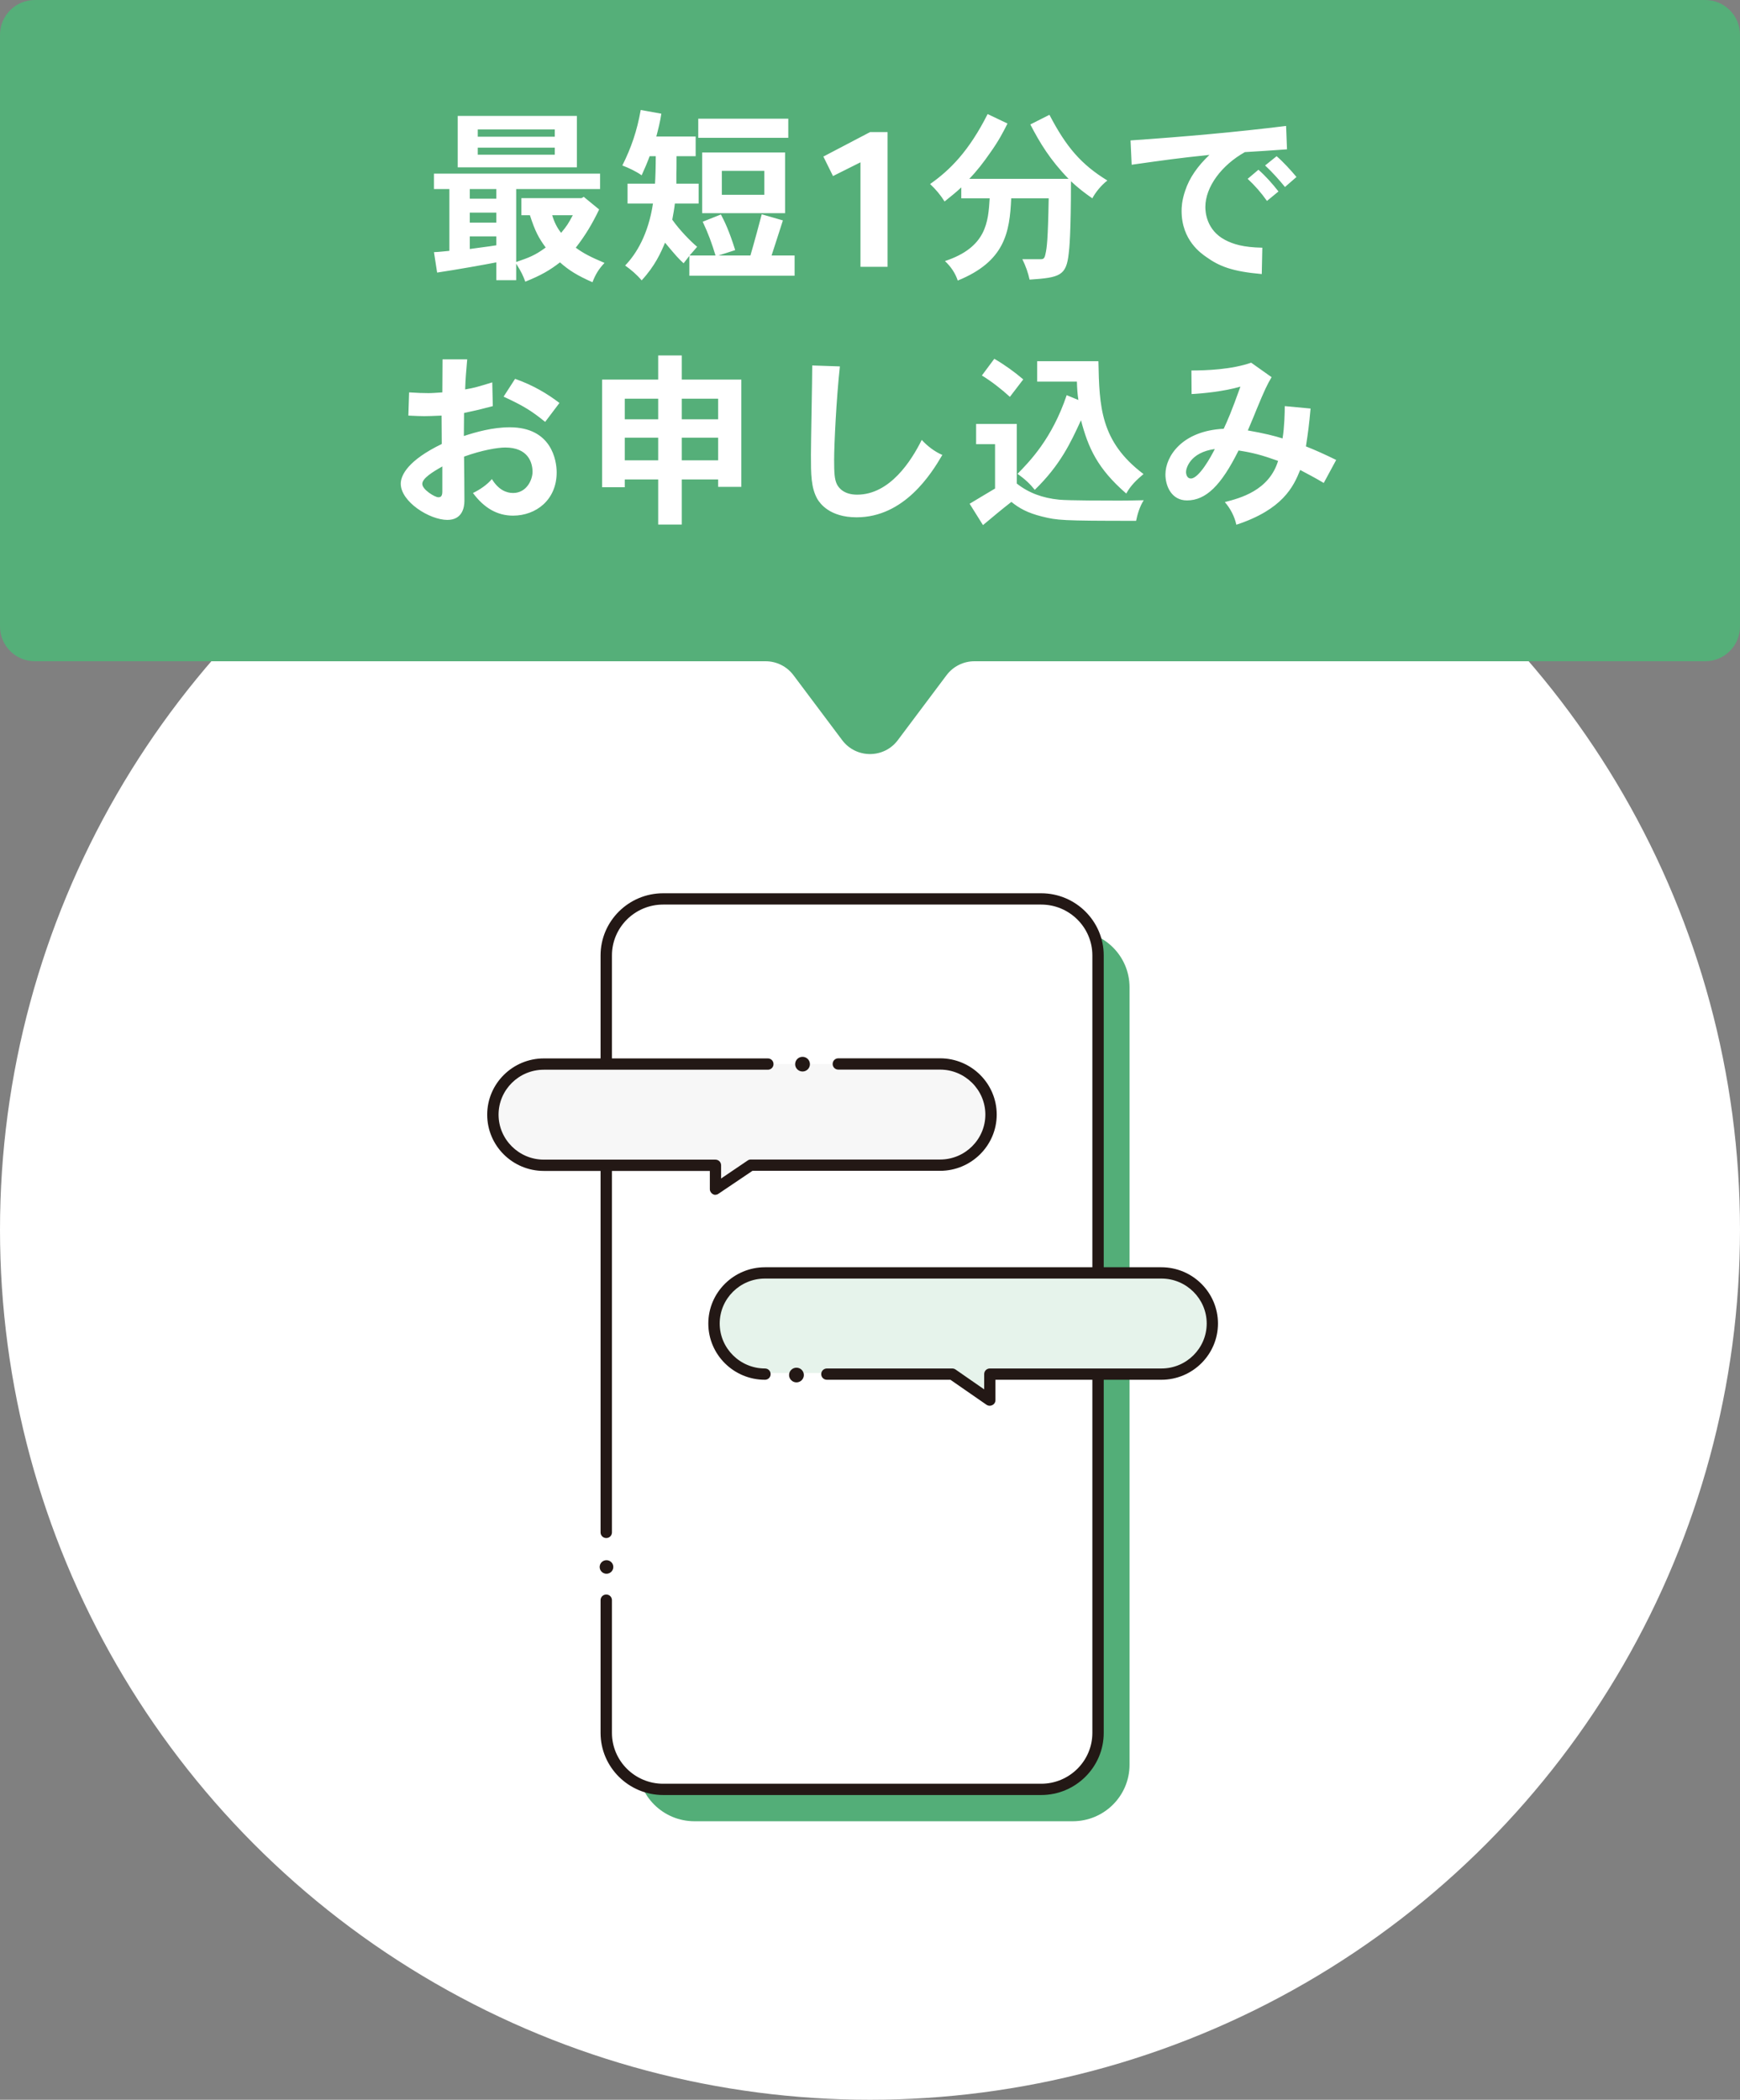
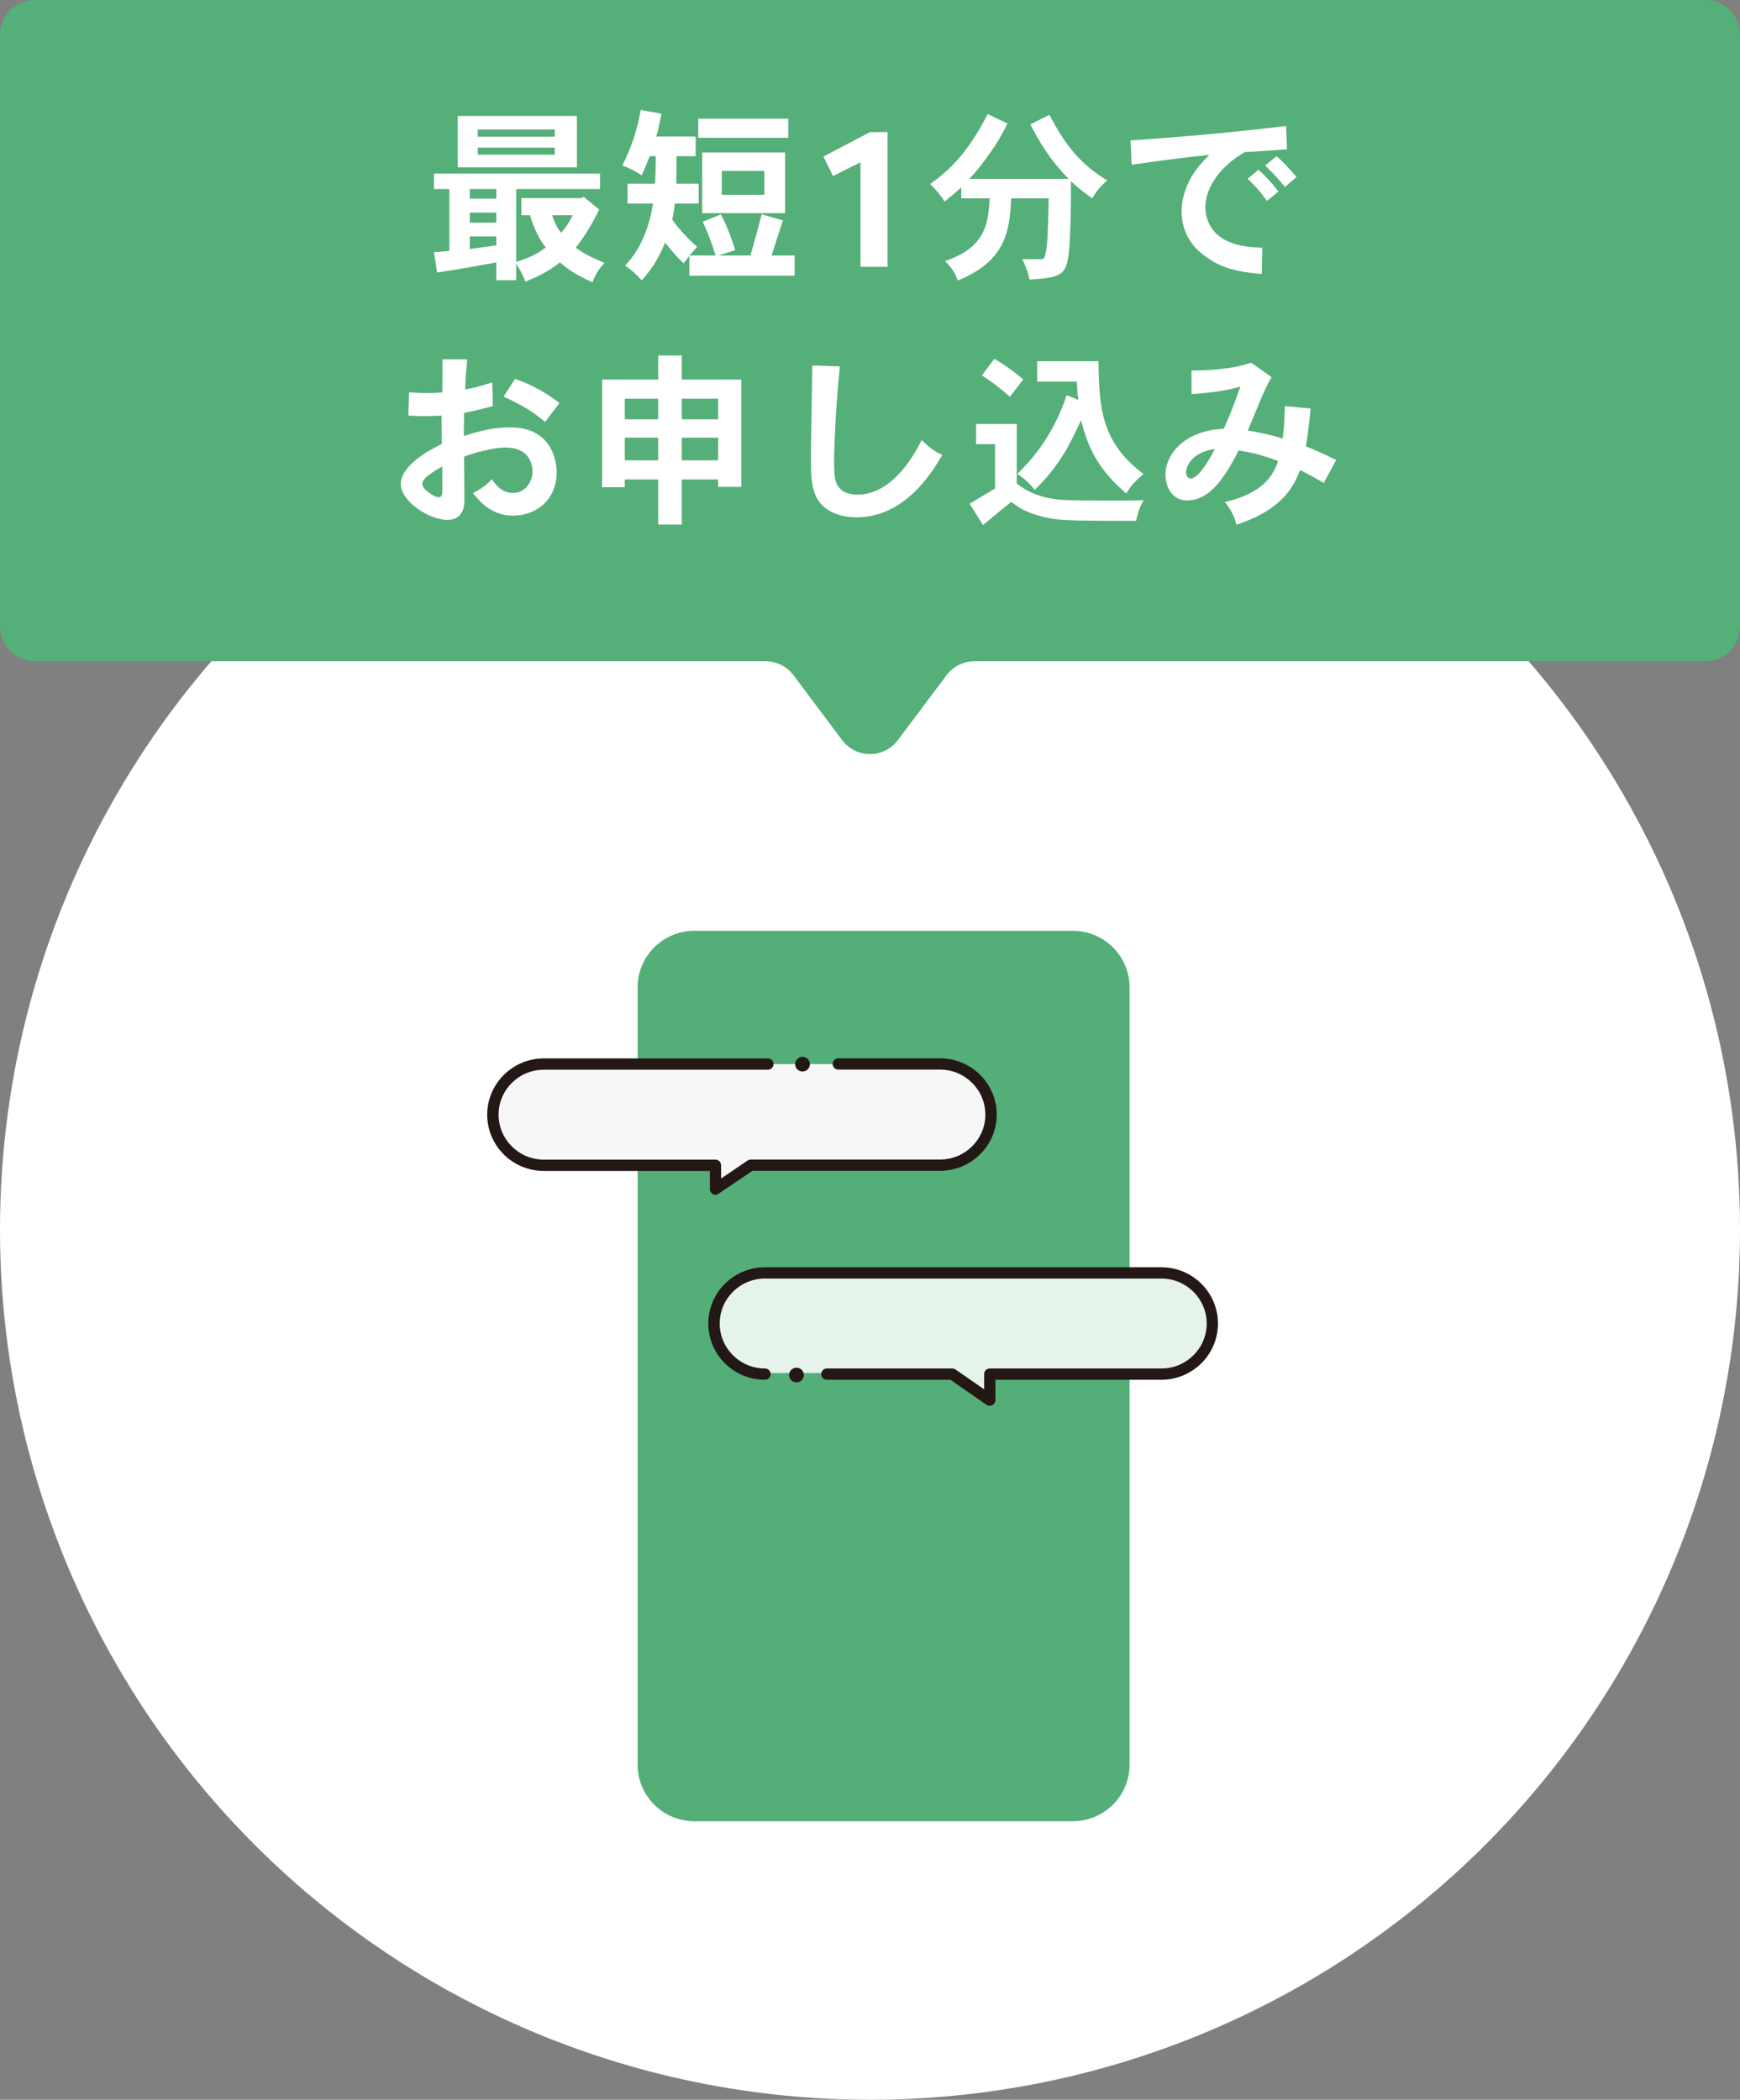
<svg xmlns="http://www.w3.org/2000/svg" width="150" height="181" viewBox="0 0 150 181" fill="none">
  <rect x="0" y="0" width="150" height="181" fill="#808080" stroke="none" />
  <circle cx="75" cy="106" r="75" fill="white" />
  <path d="M0 3C0 1.343 1.343 0 3 0H147C148.657 0 150 1.343 150 3V54C150 55.657 148.657 57 147 57H84C83.056 57 82.167 57.445 81.6 58.2L77.4 63.8C76.2 65.4 73.8 65.4 72.6 63.8L68.4 58.2C67.833 57.445 66.944 57 66 57H3C1.343 57 0 55.657 0 54V3Z" fill="#55AF79" />
  <path d="M50.323 16.968L51.651 18.056C51.075 19.256 50.483 20.264 49.635 21.352C50.339 21.864 50.915 22.152 52.115 22.664C51.635 23.16 51.331 23.656 51.075 24.328C49.763 23.752 49.027 23.288 48.275 22.616C47.379 23.304 46.675 23.72 45.283 24.28C45.107 23.784 44.931 23.416 44.499 22.728V24.152H42.787V22.616C41.715 22.824 39.491 23.224 37.683 23.496L37.411 21.736C37.891 21.72 38.323 21.656 38.739 21.624V16.296H37.411V14.968H51.731V16.296H44.499V22.584C45.571 22.216 46.115 22.024 47.043 21.336C46.435 20.504 46.131 19.944 45.683 18.552H44.947V17.08H50.131L50.323 16.968ZM42.787 18.328H40.499V19.192H42.787V18.328ZM42.787 16.296H40.499V17.128H42.787V16.296ZM42.787 20.376H40.499V21.464C41.235 21.352 42.019 21.272 42.787 21.144V20.376ZM49.379 18.552H47.603C47.779 19.144 48.019 19.624 48.371 20.072C48.867 19.48 48.995 19.272 49.379 18.552ZM47.827 11.16H41.187V11.784H47.827V11.16ZM47.827 12.728H41.187V13.336H47.827V12.728ZM39.459 9.992H49.731V14.424H39.459V9.992ZM59.427 23.768V22.056L58.931 22.696C58.435 22.232 58.323 22.104 57.331 20.92C56.979 21.752 56.483 22.904 55.315 24.168C54.883 23.656 54.387 23.24 53.891 22.888C54.851 21.896 55.891 20.2 56.291 17.544H54.099V15.832H56.467C56.499 15.368 56.531 14.344 56.531 13.464H56.003C55.827 13.96 55.555 14.584 55.315 15.112C54.819 14.76 54.195 14.472 53.651 14.264C54.419 12.728 54.915 11.288 55.235 9.48L57.011 9.8C56.915 10.472 56.739 11.16 56.579 11.768H59.971V13.464H58.323C58.323 14.328 58.323 14.632 58.307 14.952V15.832H60.227V17.544H58.179C58.131 17.976 58.035 18.504 57.955 18.936C58.563 19.816 59.571 20.84 60.099 21.272C59.891 21.512 59.667 21.784 59.443 22.024H61.683C61.363 20.968 61.075 20.168 60.579 19.112L62.147 18.488C62.451 19.064 62.851 19.864 63.379 21.56L61.939 22.024H64.691C64.963 21.112 65.603 18.744 65.667 18.472L67.491 19C67.331 19.48 66.659 21.608 66.515 22.024H68.499V23.768H59.427ZM60.531 13.144H67.683V18.376H60.531V13.144ZM60.195 10.232H67.955V11.88H60.195V10.232ZM65.891 14.728H62.227V16.792H65.891V14.728ZM70.979 13.496L75.011 11.384H76.515V23H74.179V13.992L71.811 15.176L70.979 13.496ZM83.557 15.416H92.117C90.517 13.768 89.653 12.328 88.821 10.728L90.469 9.896C91.925 12.696 93.221 14.184 95.461 15.56C94.917 15.992 94.469 16.536 94.165 17.096C93.477 16.616 92.917 16.184 92.325 15.624C92.325 20.088 92.181 21.496 92.133 21.832C91.925 23.768 91.381 23.928 88.757 24.104C88.629 23.512 88.421 22.92 88.133 22.344H89.717C89.973 22.344 90.053 22.264 90.133 21.864C90.245 21.368 90.341 20.696 90.405 17.096H87.173C87.045 20.056 86.613 22.536 82.565 24.184C82.357 23.56 81.989 23 81.461 22.504C85.045 21.32 85.189 19.144 85.317 17.096H82.869V16.152C82.453 16.552 81.925 16.968 81.429 17.368C81.077 16.808 80.677 16.328 80.181 15.864C81.909 14.648 83.525 13.032 85.141 9.832L86.853 10.648C86.501 11.352 86.101 12.136 85.333 13.208C84.789 13.992 84.213 14.744 83.557 15.416ZM109.061 14.264L110.053 13.464C110.629 13.96 111.285 14.68 111.765 15.256L110.773 16.12C110.309 15.544 109.685 14.84 109.061 14.264ZM107.557 15.416L108.485 14.632C109.093 15.16 109.701 15.848 110.213 16.504L109.221 17.32C108.725 16.616 108.149 15.96 107.557 15.416ZM110.869 10.856L110.949 12.872C109.701 12.968 108.357 13.048 107.317 13.112C105.317 14.232 103.909 16.104 103.909 17.848C103.909 18.28 104.005 19.832 105.605 20.68C106.309 21.048 107.173 21.32 108.821 21.352L108.773 23.624C106.213 23.4 105.109 22.952 103.989 22.152C103.557 21.848 101.861 20.712 101.861 18.184C101.861 17.896 101.877 17.304 102.165 16.456C102.533 15.32 103.253 14.312 104.261 13.352C101.509 13.64 100.517 13.784 97.557 14.2L97.461 12.104C102.133 11.784 106.613 11.384 110.869 10.856ZM38.132 42.384V40.208C37.284 40.688 36.404 41.232 36.404 41.712C36.404 42.208 37.492 42.864 37.78 42.864C37.908 42.864 38.132 42.864 38.132 42.384ZM38.148 30.976H40.276C40.18 32.128 40.132 32.576 40.1 33.568C40.884 33.44 41.236 33.328 42.436 32.96L42.484 35.008C41.396 35.296 41.252 35.328 40.004 35.6C40.004 36.208 39.988 36.976 39.988 37.584C41.012 37.248 42.468 36.832 43.94 36.832C47.556 36.832 47.988 39.696 47.988 40.72C47.988 43.104 46.196 44.448 44.228 44.448C42.868 44.448 41.732 43.792 40.772 42.496C41.348 42.224 41.988 41.792 42.404 41.296C42.98 42.24 43.668 42.496 44.228 42.496C45.396 42.496 45.908 41.36 45.908 40.672C45.908 39.872 45.524 38.576 43.556 38.576C42.9 38.576 41.556 38.8 40.004 39.36C40.02 40.56 40.036 42.272 40.036 43.168C40.036 43.76 39.844 44.816 38.564 44.816C37.028 44.816 34.548 43.248 34.548 41.696C34.548 40.944 35.204 39.664 38.084 38.272C38.084 37.664 38.068 36.608 38.068 35.824C37.3 35.856 36.948 35.872 36.58 35.872C36.228 35.872 35.86 35.856 35.204 35.824L35.268 33.824C36.116 33.872 36.404 33.888 36.932 33.888C37.268 33.888 37.636 33.856 38.132 33.824C38.132 33.392 38.148 31.392 38.148 30.976ZM48.228 34.736L46.996 36.368C45.876 35.456 45.156 34.992 43.412 34.192L44.404 32.656C45.988 33.216 47.204 33.952 48.228 34.736ZM56.74 30.64H58.772V32.72H63.908V41.968H61.908V41.328H58.772V45.216H56.74V41.328H53.86V42H51.908V32.72H56.74V30.64ZM56.74 34.368H53.86V36.144H56.74V34.368ZM61.908 34.368H58.772V36.144H61.908V34.368ZM56.74 37.728H53.86V39.68H56.74V37.728ZM61.908 37.728H58.772V39.68H61.908V37.728ZM70.02 31.504L72.404 31.584C72.1 34.352 71.908 38.32 71.908 39.632C71.908 40.752 71.94 41.328 72.148 41.744C72.292 42.032 72.724 42.64 73.892 42.64C76.708 42.64 78.564 39.728 79.46 37.92C79.956 38.464 80.596 38.944 81.236 39.216C80.292 40.832 77.956 44.592 73.844 44.592C71.524 44.592 70.692 43.392 70.468 43.024C69.908 42.048 69.908 40.848 69.908 39.216C69.908 38.112 70.02 32.72 70.02 31.504ZM84.644 32.368L85.716 30.928C86.596 31.44 87.444 32.048 88.212 32.704L87.06 34.208C86.324 33.536 85.46 32.864 84.644 32.368ZM92.836 32.896H89.412V31.136H94.692C94.772 35.008 94.836 38.048 98.58 40.864C98.02 41.328 97.46 41.856 97.092 42.544C94.596 40.384 93.812 38.592 93.188 36.224C92.308 38.144 91.412 40.08 89.204 42.224C88.836 41.76 88.404 41.328 87.716 40.848C88.74 39.792 90.676 37.856 91.956 34.064L92.964 34.48C92.884 33.968 92.852 33.456 92.836 32.896ZM84.148 36.544H87.652V41.68C88.66 42.48 89.86 42.928 91.3 43.072C92.116 43.152 95.508 43.152 96.404 43.152C96.932 43.152 97.22 43.152 98.596 43.12C98.244 43.68 98.052 44.336 97.94 44.896C91.428 44.896 91.156 44.848 89.844 44.528C88.548 44.208 87.844 43.792 87.188 43.264C86.404 43.872 85.54 44.592 84.74 45.264L83.588 43.424C84.324 42.976 85.06 42.544 85.78 42.112V38.288H84.148V36.544ZM104.724 38.704C102.548 39.008 102.244 40.416 102.244 40.672C102.244 40.88 102.324 41.248 102.66 41.248C103.364 41.248 104.42 39.328 104.724 38.704ZM107.86 31.264L109.62 32.512C109.252 33.136 109.028 33.584 108.324 35.296C108.148 35.728 107.924 36.288 107.572 37.104C109.028 37.36 109.844 37.568 110.564 37.792C110.724 36.864 110.756 35.536 110.756 35.008L112.98 35.216C112.852 36.624 112.772 37.232 112.58 38.48C113.364 38.784 114.276 39.2 115.188 39.648L114.116 41.632C113.396 41.2 112.628 40.8 112.084 40.512C111.508 41.952 110.58 43.92 106.58 45.232C106.436 44.544 106.068 43.824 105.588 43.28C106.884 42.944 109.396 42.304 110.18 39.728C108.788 39.232 108.02 39.024 106.772 38.832C105.268 41.856 103.956 43.136 102.324 43.136C100.996 43.136 100.468 41.904 100.468 40.896C100.468 39.344 101.892 37.136 105.492 36.96C105.828 36.24 106.148 35.52 106.932 33.328C105.508 33.744 103.684 33.92 102.724 33.968L102.708 31.936C103.988 31.936 106.164 31.856 107.86 31.264Z" fill="white" />
  <g clip-path="url(#clip0_30004_2616)">
    <path d="M92.473 80.234H59.87C57.163 80.234 54.969 82.414 54.969 85.103V152.123C54.969 154.812 57.163 156.992 59.87 156.992H92.473C95.18 156.992 97.374 154.812 97.374 152.123V85.103C97.374 82.414 95.18 80.234 92.473 80.234Z" fill="#53AE78" />
-     <path d="M57.152 154.246H89.755C92.462 154.246 94.656 152.066 94.656 149.378L94.656 82.357C94.656 79.668 92.462 77.489 89.755 77.489H57.152C54.445 77.489 52.251 79.668 52.251 82.357L52.251 149.378C52.251 152.066 54.445 154.246 57.152 154.246Z" fill="white" />
-     <path d="M89.758 154.731H57.165C54.195 154.731 51.773 152.326 51.773 149.376V137.935C51.773 137.662 51.989 137.448 52.264 137.448C52.538 137.448 52.754 137.662 52.754 137.935V149.376C52.754 151.791 54.734 153.758 57.165 153.758H89.758C92.189 153.758 94.169 151.791 94.169 149.376V82.355C94.169 79.941 92.189 77.974 89.758 77.974H57.165C54.734 77.974 52.754 79.941 52.754 82.355V132.093C52.754 132.365 52.538 132.579 52.264 132.579C51.989 132.579 51.773 132.365 51.773 132.093V82.355C51.773 79.405 54.195 77 57.165 77H89.758C92.728 77 95.149 79.405 95.149 82.355V149.376C95.149 152.326 92.728 154.731 89.758 154.731Z" fill="#231815" />
-     <path d="M52.283 135.657C52.608 135.657 52.872 135.395 52.872 135.073C52.872 134.75 52.608 134.488 52.283 134.488C51.959 134.488 51.695 134.75 51.695 135.073C51.695 135.395 51.959 135.657 52.283 135.657Z" fill="#231815" />
    <path d="M66.204 91.723H46.884C44.453 91.723 42.492 93.68 42.492 96.085C42.492 98.5 44.462 100.447 46.884 100.447H61.675V102.511L64.734 100.447H81.055C83.486 100.447 85.446 98.49 85.446 96.085C85.446 93.67 83.476 91.723 81.055 91.723H72.282" fill="#F7F7F7" />
    <path d="M61.683 102.999C61.605 102.999 61.526 102.979 61.458 102.94C61.301 102.853 61.193 102.687 61.193 102.512V100.934H46.882C44.186 100.934 42 98.763 42 96.085C42 93.408 44.196 91.236 46.882 91.236H66.192C66.467 91.236 66.682 91.451 66.682 91.723C66.682 91.996 66.467 92.21 66.192 92.21H46.882C44.725 92.21 42.98 93.953 42.98 96.085C42.98 98.218 44.735 99.961 46.882 99.961H61.673C61.948 99.961 62.163 100.175 62.163 100.448V101.587L64.448 100.039C64.526 99.98 64.624 99.951 64.722 99.951H81.043C83.2 99.951 84.944 98.208 84.944 96.076C84.944 93.943 83.19 92.2 81.043 92.2H72.27C71.995 92.2 71.78 91.986 71.78 91.713C71.78 91.441 71.995 91.227 72.27 91.227H81.043C83.739 91.227 85.924 93.408 85.924 96.076C85.924 98.744 83.729 100.925 81.043 100.925H64.869L61.938 102.901C61.86 102.96 61.762 102.989 61.664 102.989L61.683 102.999Z" fill="#231815" />
    <path d="M66.071 118.353H82.206L85.441 120.593V118.353H100.233C102.664 118.353 104.624 116.396 104.624 113.991C104.624 111.586 102.654 109.629 100.233 109.629H66.071C63.64 109.629 61.68 111.586 61.68 113.991C61.68 116.396 63.65 118.353 66.071 118.353Z" fill="#E6F3EB" />
    <path d="M68.661 119.16C69.013 119.16 69.298 118.877 69.298 118.527C69.298 118.178 69.013 117.895 68.661 117.895C68.309 117.895 68.023 118.178 68.023 118.527C68.023 118.877 68.309 119.16 68.661 119.16Z" fill="#231815" />
    <path d="M69.184 92.364C69.536 92.364 69.821 92.08 69.821 91.731C69.821 91.381 69.536 91.098 69.184 91.098C68.832 91.098 68.547 91.381 68.547 91.731C68.547 92.08 68.832 92.364 69.184 92.364Z" fill="#231815" />
    <path d="M85.323 121.176C85.225 121.176 85.127 121.147 85.039 121.088L81.932 118.936H71.286C71.012 118.936 70.796 118.722 70.796 118.45C70.796 118.177 71.012 117.963 71.286 117.963H82.089C82.187 117.963 82.285 117.992 82.373 118.05L84.843 119.764V118.45C84.843 118.177 85.059 117.963 85.333 117.963H100.125C102.282 117.963 104.026 116.22 104.026 114.087C104.026 111.955 102.272 110.212 100.125 110.212H65.944C63.788 110.212 62.043 111.955 62.043 114.087C62.043 116.22 63.797 117.963 65.944 117.963C66.219 117.963 66.434 118.177 66.434 118.45C66.434 118.722 66.219 118.936 65.944 118.936C63.248 118.936 61.062 116.765 61.062 114.087C61.062 111.41 63.258 109.238 65.944 109.238H100.115C102.811 109.238 104.997 111.419 104.997 114.087C104.997 116.755 102.811 118.936 100.115 118.936H85.814V120.689C85.814 120.874 85.716 121.04 85.549 121.118C85.48 121.156 85.402 121.176 85.323 121.176Z" fill="#231815" />
  </g>
  <defs>
    <clipPath id="clip0_30004_2616">
      <rect width="63" height="80" fill="white" transform="translate(42 77)" />
    </clipPath>
  </defs>
</svg>